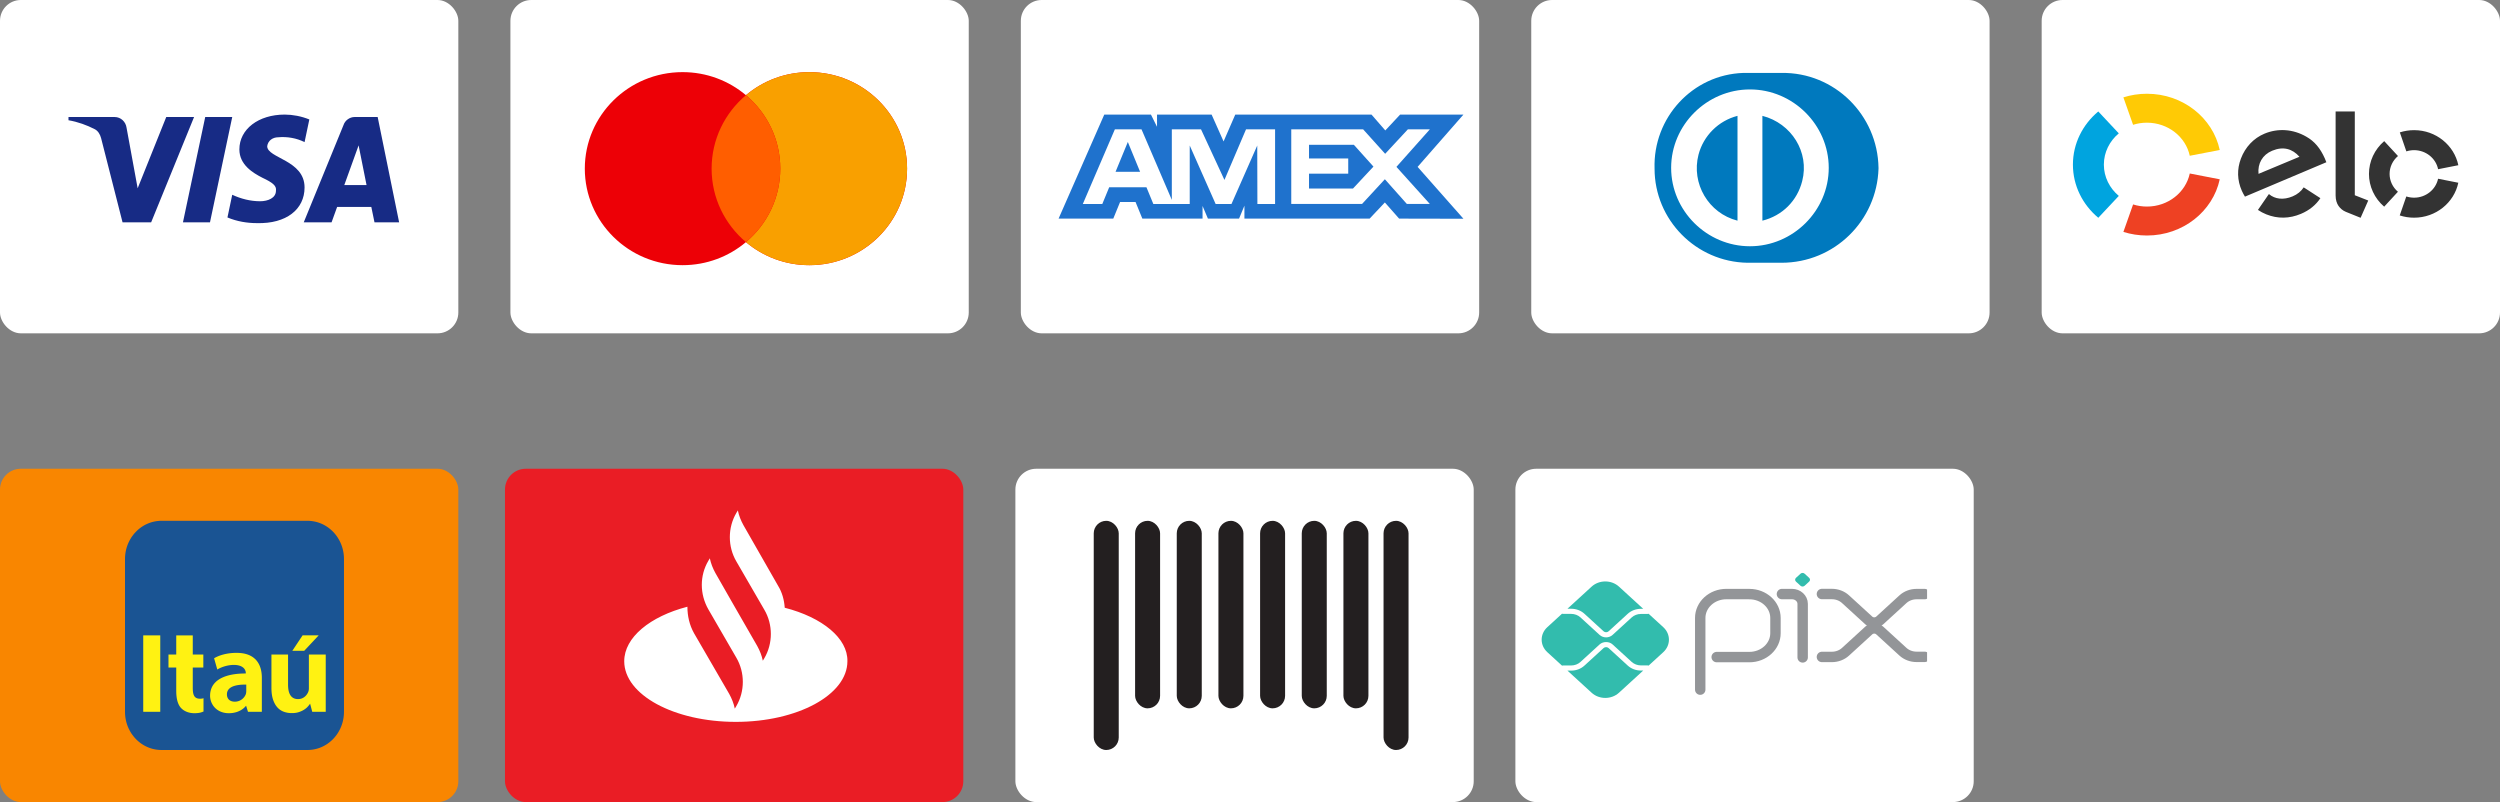
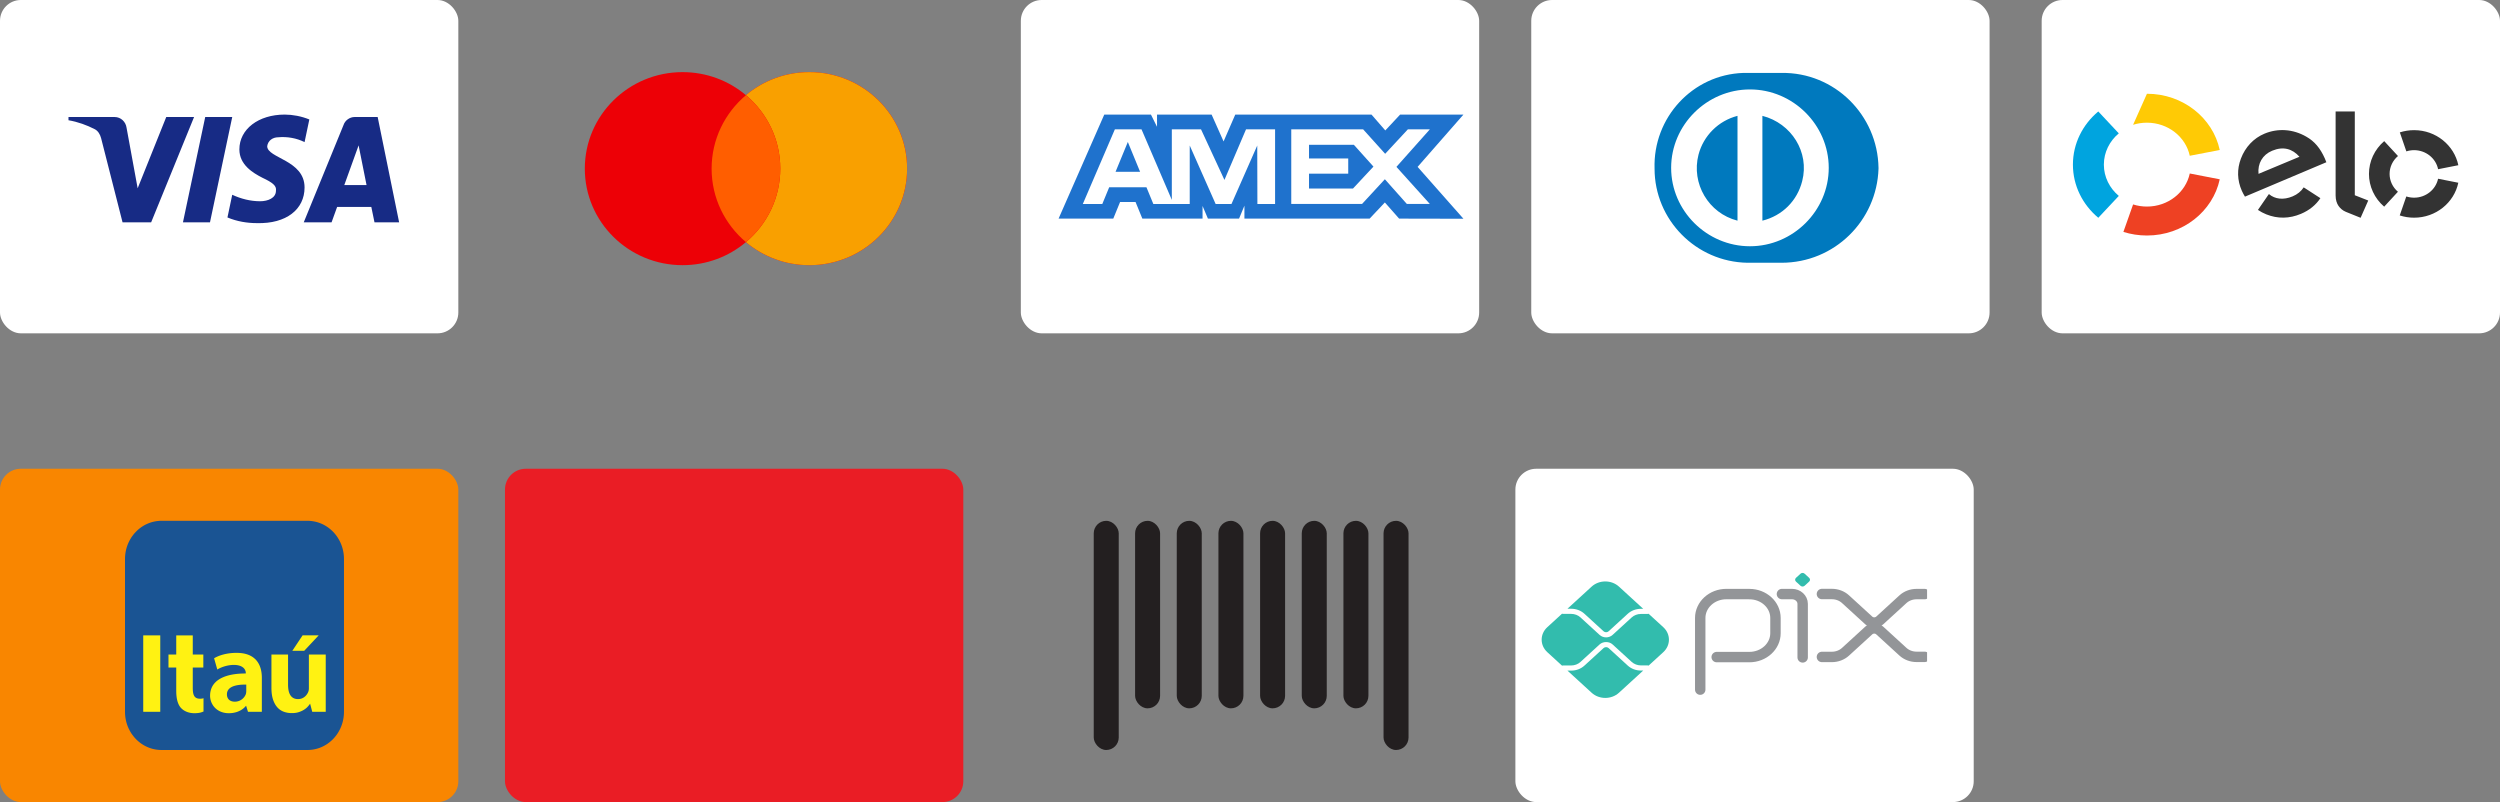
<svg xmlns="http://www.w3.org/2000/svg" width="240" height="77" viewBox="0 0 240 77" fill="none">
  <rect x="0" y="0" width="240" height="77" fill="#808080" stroke="none" />
  <rect width="44" height="32" rx="2" fill="white" />
  <path fill-rule="evenodd" clip-rule="evenodd" d="M14.511 21.342H11.764L9.704 13.256C9.606 12.884 9.399 12.555 9.093 12.4C8.331 12.011 7.491 11.701 6.575 11.544V11.233H11.001C11.611 11.233 12.069 11.701 12.146 12.244L13.215 18.076L15.96 11.233H18.631L14.511 21.342ZM20.159 21.342H17.564L19.701 11.233H22.295L20.159 21.342ZM25.651 14.034C25.727 13.489 26.185 13.178 26.72 13.178C27.559 13.1 28.474 13.256 29.238 13.644L29.696 11.468C28.932 11.156 28.092 11 27.33 11C24.812 11 22.98 12.4 22.98 14.344C22.98 15.822 24.278 16.598 25.194 17.066C26.185 17.532 26.567 17.843 26.491 18.31C26.491 19.009 25.727 19.32 24.965 19.32C24.049 19.32 23.133 19.087 22.294 18.698L21.836 20.875C22.752 21.264 23.744 21.42 24.66 21.42C27.483 21.497 29.238 20.098 29.238 17.998C29.238 15.354 25.651 15.199 25.651 14.034ZM38.316 21.342L36.256 11.233H34.044C33.586 11.233 33.127 11.544 32.975 12.011L29.16 21.342H31.831L32.364 19.865H35.646L35.951 21.342H38.316ZM34.426 13.955L35.188 17.765H33.052L34.426 13.955Z" fill="#172B85" />
-   <rect x="49" width="44" height="32" rx="2" fill="white" />
  <path fill-rule="evenodd" clip-rule="evenodd" d="M71.611 23.243C69.973 24.624 67.847 25.457 65.525 25.457C60.343 25.457 56.142 21.308 56.142 16.19C56.142 11.073 60.343 6.924 65.525 6.924C67.847 6.924 69.973 7.757 71.611 9.138C73.25 7.757 75.375 6.924 77.698 6.924C82.88 6.924 87.081 11.073 87.081 16.19C87.081 21.308 82.88 25.457 77.698 25.457C75.375 25.457 73.25 24.624 71.611 23.243Z" fill="#ED0006" />
  <path fill-rule="evenodd" clip-rule="evenodd" d="M71.611 23.244C73.629 21.544 74.909 19.015 74.909 16.19C74.909 13.366 73.629 10.837 71.611 9.137C73.25 7.757 75.375 6.924 77.697 6.924C82.879 6.924 87.08 11.073 87.08 16.19C87.08 21.308 82.879 25.457 77.697 25.457C75.375 25.457 73.25 24.624 71.611 23.244Z" fill="#F9A000" />
  <path fill-rule="evenodd" clip-rule="evenodd" d="M71.612 23.243C73.629 21.544 74.909 19.015 74.909 16.19C74.909 13.366 73.629 10.837 71.612 9.137C69.594 10.837 68.315 13.366 68.315 16.19C68.315 19.015 69.594 21.544 71.612 23.243Z" fill="#FF5E00" />
  <rect x="98" width="44" height="32" rx="2" fill="white" />
  <path fill-rule="evenodd" clip-rule="evenodd" d="M106.01 11L101.624 20.987H106.875L107.526 19.395H109.014L109.665 20.987H115.445V19.772L115.96 20.987H118.95L119.465 19.746V20.987H131.485L132.947 19.436L134.316 20.987L140.49 21L136.09 16.021L140.49 11H134.412L132.989 12.522L131.663 11H118.586L117.463 13.578L116.314 11H111.074V12.174L110.491 11H106.01ZM107.026 12.418H109.586L112.495 19.191V12.418H115.299L117.546 17.274L119.618 12.418H122.408V19.585H120.71L120.696 13.969L118.221 19.585H116.702L114.214 13.969V19.585H110.721L110.059 17.978H106.482L105.821 19.583H103.95L107.026 12.418ZM130.863 12.418H123.961V19.58H130.757L132.947 17.207L135.058 19.58H137.265L134.057 16.02L137.265 12.418H135.154L132.975 14.765L130.863 12.418ZM108.272 13.631L107.093 16.493H109.449L108.272 13.631ZM125.665 15.21V13.902V13.901H129.972L131.851 15.993L129.889 18.097H125.665V16.669H129.43V15.21H125.665Z" fill="#1F72CD" />
  <rect x="147" width="44" height="32" rx="2" fill="white" />
  <path fill-rule="evenodd" clip-rule="evenodd" d="M167.756 25.225H171.02C176.117 25.225 180.178 21.184 180.337 16.192V16.113C180.257 11.042 176.117 6.922 171.02 7.001H167.358C162.5 7.16 158.678 11.28 158.838 16.192C158.838 21.105 162.819 25.146 167.756 25.225ZM160.43 16.113C160.43 11.993 163.854 8.586 167.995 8.586C172.135 8.586 175.559 11.993 175.559 16.113C175.559 20.233 172.135 23.64 167.995 23.64C163.854 23.64 160.43 20.233 160.43 16.113ZM169.19 21.184V11.121C171.977 11.834 173.728 14.608 173.012 17.381C172.534 19.282 171.101 20.709 169.19 21.184ZM163.057 14.845C162.341 17.619 164.013 20.471 166.8 21.184V11.121C164.968 11.597 163.535 13.023 163.057 14.845Z" fill="#0079BE" />
  <rect x="196" width="44" height="32" rx="2" fill="white" />
  <g clip-path="url(#clip0_266_719)">
-     <path fill-rule="evenodd" clip-rule="evenodd" d="M204.776 11.981C205.205 11.845 205.654 11.777 206.106 11.778C208.136 11.778 209.83 13.141 210.218 14.954L213.095 14.399C212.435 11.318 209.557 9 206.106 9C205.315 9 204.556 9.122 203.845 9.347L204.776 11.981Z" fill="#FFCA05" />
+     <path fill-rule="evenodd" clip-rule="evenodd" d="M204.776 11.981C205.205 11.845 205.654 11.777 206.106 11.778C208.136 11.778 209.83 13.141 210.218 14.954L213.095 14.399C212.435 11.318 209.557 9 206.106 9L204.776 11.981Z" fill="#FFCA05" />
    <path fill-rule="evenodd" clip-rule="evenodd" d="M201.436 20.908L203.405 18.807C202.526 18.071 201.971 16.999 201.971 15.804C201.971 14.609 202.525 13.537 203.403 12.803L201.435 10.701C199.942 11.95 199 13.773 199 15.804C199 17.835 199.942 19.659 201.436 20.908Z" fill="#00A4DF" />
    <path fill-rule="evenodd" clip-rule="evenodd" d="M210.219 16.655C209.829 18.468 208.137 19.83 206.109 19.83C205.656 19.831 205.207 19.762 204.777 19.626L203.845 22.263C204.556 22.488 205.317 22.609 206.108 22.609C209.555 22.609 212.432 20.293 213.095 17.214L210.219 16.655Z" fill="#EE4123" />
    <path fill-rule="evenodd" clip-rule="evenodd" d="M221.238 18.04L221.236 18.041L221.154 17.988C220.919 18.357 220.554 18.657 220.092 18.851C219.213 19.221 218.399 19.126 217.815 18.629L217.761 18.708C217.76 18.707 217.76 18.706 217.759 18.706L216.762 20.153C217.01 20.32 217.276 20.461 217.555 20.574C218.656 21.018 219.783 20.997 220.893 20.529C221.696 20.191 222.326 19.677 222.757 19.024L221.238 18.04ZM218.125 14.471C217.198 14.857 216.719 15.701 216.818 16.691L220.748 15.05C220.072 14.28 219.193 14.025 218.125 14.471ZM215.516 18.877C215.405 18.698 215.305 18.512 215.218 18.321C214.765 17.299 214.743 16.243 215.126 15.229C215.547 14.117 216.351 13.265 217.39 12.832C218.697 12.286 220.141 12.394 221.393 13.114C222.189 13.557 222.753 14.24 223.181 15.206C223.236 15.33 223.283 15.462 223.33 15.575L215.516 18.877V18.877ZM226.061 10.701V18.743L227.351 19.25L226.618 20.908L225.195 20.334C224.876 20.199 224.658 19.994 224.494 19.762C224.336 19.526 224.219 19.202 224.219 18.765V10.701H226.061ZM229.401 16.695C229.401 17.019 229.472 17.34 229.61 17.635C229.748 17.931 229.949 18.195 230.201 18.409L228.88 19.841C228.42 19.446 228.052 18.961 227.801 18.418C227.549 17.875 227.42 17.287 227.421 16.693C227.421 16.098 227.551 15.511 227.803 14.969C228.056 14.427 228.424 13.942 228.885 13.548L230.207 14.978C229.954 15.192 229.751 15.456 229.612 15.752C229.473 16.048 229.401 16.37 229.401 16.695ZM231.751 18.977C232.887 18.978 233.835 18.197 234.056 17.159L235.998 17.543C235.593 19.459 233.844 20.9 231.749 20.898C231.282 20.898 230.817 20.825 230.374 20.681L231.006 18.859C231.24 18.935 231.491 18.977 231.751 18.977ZM231.757 12.495C233.853 12.496 235.6 13.943 236 15.861L234.058 16.243C233.951 15.729 233.664 15.265 233.244 14.932C232.825 14.6 232.299 14.417 231.755 14.415C231.502 14.416 231.25 14.455 231.01 14.532L230.384 12.709C230.827 12.566 231.29 12.494 231.757 12.495Z" fill="#333333" />
  </g>
  <rect y="45" width="44" height="32" rx="2" fill="#F98600" />
  <g clip-path="url(#clip1_266_719)">
    <path fill-rule="evenodd" clip-rule="evenodd" d="M15.505 49.996H29.517L29.699 50L29.876 50.016L30.052 50.039L30.224 50.071L30.394 50.112L30.561 50.161L30.723 50.219L30.882 50.285L31.038 50.358L31.188 50.439L31.335 50.528L31.478 50.623L31.614 50.725L31.747 50.835L31.875 50.951L31.995 51.072L32.112 51.199L32.221 51.331L32.327 51.47L32.424 51.615L32.514 51.763L32.598 51.917L32.676 52.075L32.747 52.238L32.808 52.404L32.864 52.574L32.911 52.749L32.95 52.926L32.981 53.107L33.003 53.289L33.017 53.477L33.022 53.665V68.335L33.017 68.523L33.003 68.709L32.981 68.893L32.95 69.073L32.911 69.251L32.864 69.425L32.808 69.594L32.747 69.761L32.676 69.924L32.598 70.081L32.514 70.235L32.424 70.384L32.327 70.528L32.221 70.666L32.112 70.799L31.995 70.927L31.875 71.048L31.747 71.163L31.614 71.272L31.478 71.374L31.335 71.469L31.188 71.557L31.038 71.638L30.882 71.712L30.723 71.777L30.561 71.835L30.394 71.884L30.224 71.925L30.052 71.957L29.876 71.98L29.699 71.995L29.517 71.999H15.505L15.324 71.995L15.146 71.98L14.97 71.957L14.798 71.925L14.627 71.884L14.462 71.835L14.299 71.777L14.14 71.712L13.983 71.638L13.832 71.557L13.687 71.469L13.543 71.374L13.407 71.272L13.274 71.163L13.147 71.048L13.026 70.927L12.909 70.799L12.8 70.666L12.696 70.528L12.597 70.384L12.507 70.235L12.423 70.081L12.345 69.924L12.274 69.761L12.212 69.594L12.157 69.425L12.11 69.251L12.07 69.073L12.04 68.893L12.018 68.709L12.004 68.523L12 68.335V53.665L12.004 53.477L12.018 53.289L12.04 53.107L12.07 52.926L12.11 52.749L12.157 52.574L12.212 52.404L12.274 52.238L12.345 52.075L12.423 51.917L12.507 51.763L12.597 51.615L12.696 51.47L12.8 51.331L12.909 51.199L13.026 51.072L13.147 50.951L13.274 50.835L13.407 50.725L13.543 50.623L13.687 50.528L13.832 50.439L13.983 50.358L14.14 50.285L14.299 50.219L14.462 50.161L14.627 50.112L14.798 50.071L14.97 50.039L15.146 50.016L15.324 50L15.505 49.996Z" fill="#1A5493" />
    <path fill-rule="evenodd" clip-rule="evenodd" d="M13.751 68.332H15.385V60.996H13.751V68.332Z" fill="#FFF212" />
    <path fill-rule="evenodd" clip-rule="evenodd" d="M22.709 62.674H22.616L22.524 62.677L22.433 62.681L22.345 62.687L22.259 62.692L22.173 62.7L22.089 62.71L22.006 62.72L21.926 62.732L21.847 62.744L21.77 62.758L21.694 62.773L21.62 62.788L21.548 62.804L21.477 62.823L21.407 62.841L21.34 62.859L21.274 62.879L21.211 62.9L21.149 62.92L21.089 62.941L21.031 62.963L20.975 62.985L20.921 63.008L20.868 63.03L20.817 63.054L20.768 63.077L20.721 63.1L20.676 63.123L20.633 63.147L20.592 63.171L20.553 63.194L20.861 64.275L20.896 64.253L20.933 64.231L20.971 64.209L21.01 64.188L21.051 64.167L21.093 64.147L21.136 64.126L21.181 64.107L21.227 64.088L21.274 64.068L21.322 64.049L21.37 64.031L21.419 64.015L21.469 63.997L21.52 63.98L21.571 63.965L21.624 63.95L21.676 63.936L21.73 63.923L21.782 63.91L21.837 63.898L21.892 63.887L21.946 63.877L22.001 63.868L22.055 63.859L22.11 63.853L22.165 63.846L22.219 63.842L22.274 63.837L22.328 63.834L22.384 63.832H22.437L22.524 63.834L22.608 63.837L22.686 63.844L22.76 63.853L22.831 63.865L22.898 63.879L22.962 63.895L23.02 63.913L23.077 63.934L23.13 63.956L23.178 63.979L23.223 64.004L23.265 64.03L23.304 64.057L23.341 64.087L23.374 64.115L23.404 64.145L23.433 64.177L23.458 64.207L23.48 64.239L23.5 64.272L23.519 64.304L23.534 64.335L23.548 64.367L23.561 64.398L23.569 64.429L23.577 64.459L23.584 64.488L23.589 64.517L23.592 64.544L23.595 64.571V64.595V64.654L23.399 64.656L23.207 64.661L23.02 64.671L22.839 64.684L22.663 64.703L22.492 64.726L22.325 64.752L22.165 64.784L22.01 64.818L21.862 64.858L21.717 64.902L21.579 64.95L21.448 65.002L21.322 65.058L21.201 65.119L21.086 65.184L20.979 65.253L20.877 65.325L20.782 65.402L20.694 65.485L20.611 65.57L20.536 65.66L20.467 65.754L20.404 65.852L20.351 65.954L20.302 66.061L20.262 66.171L20.229 66.287L20.202 66.405L20.182 66.527L20.172 66.655L20.168 66.786L20.169 66.864L20.174 66.943L20.184 67.021L20.197 67.098L20.214 67.175L20.234 67.252L20.257 67.328L20.285 67.402L20.315 67.475L20.351 67.546L20.389 67.617L20.43 67.685L20.474 67.753L20.523 67.817L20.576 67.881L20.631 67.941L20.689 67.999L20.751 68.054L20.817 68.106L20.885 68.156L20.958 68.202L21.034 68.246L21.113 68.286L21.196 68.322L21.281 68.355L21.369 68.384L21.462 68.409L21.557 68.429L21.655 68.446L21.756 68.458L21.862 68.465L21.969 68.468L22.035 68.466L22.1 68.464L22.163 68.461L22.226 68.455L22.287 68.449L22.349 68.44L22.41 68.431L22.47 68.42L22.529 68.406L22.587 68.392L22.644 68.377L22.701 68.361L22.756 68.343L22.811 68.323L22.865 68.301L22.918 68.279L22.969 68.256L23.02 68.231L23.07 68.207L23.119 68.179L23.166 68.15L23.212 68.121L23.258 68.09L23.302 68.058L23.345 68.025L23.387 67.991L23.428 67.955L23.466 67.918L23.504 67.881L23.541 67.842L23.576 67.802L23.61 67.761H23.629L23.807 68.332H25.137V65.081L25.136 64.957L25.129 64.836L25.12 64.716L25.107 64.598L25.09 64.481L25.067 64.367L25.043 64.255L25.012 64.147L24.977 64.04L24.939 63.936L24.894 63.836L24.846 63.738L24.792 63.644L24.734 63.553L24.669 63.465L24.601 63.381L24.528 63.301L24.447 63.226L24.362 63.154L24.271 63.087L24.175 63.023L24.073 62.966L23.965 62.912L23.851 62.864L23.731 62.82L23.604 62.782L23.471 62.749L23.332 62.722L23.186 62.702L23.033 62.687L22.874 62.677L22.709 62.674ZM23.642 66.303V66.336L23.64 66.371L23.638 66.405L23.636 66.441L23.631 66.475L23.628 66.511L23.622 66.545L23.614 66.58L23.611 66.592L23.607 66.61L23.603 66.626L23.598 66.637L23.593 66.651L23.588 66.665L23.574 66.699L23.558 66.732L23.541 66.765L23.522 66.798L23.503 66.83L23.482 66.863L23.459 66.894L23.436 66.925L23.41 66.955L23.386 66.985L23.358 67.014L23.329 67.043L23.3 67.071L23.27 67.097L23.237 67.123L23.205 67.148L23.17 67.171L23.136 67.194L23.099 67.215L23.062 67.236L23.025 67.255L22.985 67.271L22.945 67.288L22.904 67.303L22.861 67.315L22.819 67.328L22.775 67.337L22.73 67.346L22.685 67.353L22.638 67.357L22.591 67.361H22.544H22.502L22.461 67.358L22.421 67.355L22.382 67.35L22.344 67.343L22.307 67.336L22.27 67.326L22.235 67.315L22.202 67.304L22.168 67.291L22.136 67.275L22.106 67.259L22.076 67.243L22.048 67.223L22.021 67.203L21.996 67.182L21.971 67.159L21.948 67.134L21.926 67.109L21.906 67.082L21.888 67.053L21.87 67.024L21.854 66.992L21.839 66.96L21.828 66.927L21.816 66.892L21.807 66.856L21.799 66.819L21.792 66.779L21.788 66.739L21.786 66.698L21.784 66.655L21.786 66.607L21.789 66.562L21.796 66.516L21.803 66.472L21.814 66.431L21.828 66.39L21.843 66.351L21.86 66.313L21.88 66.276L21.901 66.241L21.925 66.207L21.951 66.174L21.979 66.142L22.009 66.113L22.04 66.085L22.074 66.057L22.11 66.029L22.147 66.005L22.186 65.981L22.227 65.958L22.269 65.936L22.314 65.915L22.358 65.896L22.406 65.878L22.455 65.86L22.505 65.845L22.557 65.83L22.61 65.815L22.664 65.803L22.721 65.79L22.777 65.779L22.837 65.77L22.892 65.761L22.949 65.753L23.007 65.746L23.068 65.739L23.128 65.735L23.191 65.73L23.254 65.727L23.319 65.724L23.358 65.723L23.398 65.722L23.438 65.72H23.478H23.519H23.559H23.6H23.642V66.303Z" fill="#FFF212" />
    <path fill-rule="evenodd" clip-rule="evenodd" d="M29.652 62.835V66.057V66.106L29.649 66.152L29.645 66.198L29.639 66.242L29.632 66.286L29.622 66.327L29.611 66.368L29.596 66.407L29.585 66.438L29.57 66.47L29.555 66.501L29.538 66.533L29.522 66.563L29.503 66.595L29.483 66.627L29.462 66.657L29.44 66.687L29.418 66.717L29.392 66.748L29.368 66.777L29.342 66.804L29.314 66.832L29.285 66.858L29.255 66.884L29.223 66.909L29.192 66.933L29.157 66.955L29.123 66.977L29.086 66.997L29.05 67.016L29.012 67.034L28.972 67.049L28.932 67.064L28.89 67.076L28.846 67.087L28.801 67.096L28.757 67.104L28.709 67.108L28.662 67.112H28.612L28.552 67.111L28.493 67.107L28.435 67.1L28.38 67.089L28.327 67.076L28.276 67.06L28.228 67.041L28.181 67.019L28.137 66.995L28.095 66.968L28.054 66.937L28.016 66.904L27.98 66.87L27.945 66.832L27.914 66.792L27.883 66.749L27.854 66.704L27.828 66.656L27.804 66.605L27.781 66.552L27.761 66.497L27.741 66.44L27.724 66.379L27.709 66.317L27.697 66.253L27.685 66.187L27.675 66.118L27.668 66.046L27.661 65.973L27.657 65.898L27.654 65.821L27.653 65.741V62.833H26.058V66.046V66.127L26.061 66.206L26.064 66.281L26.067 66.357L26.073 66.431L26.079 66.504L26.087 66.574L26.095 66.644L26.106 66.712L26.116 66.778L26.128 66.843L26.142 66.906L26.157 66.968L26.172 67.028L26.189 67.087L26.206 67.144L26.225 67.2L26.246 67.255L26.266 67.309L26.288 67.361L26.31 67.412L26.333 67.461L26.358 67.51L26.383 67.558L26.407 67.603L26.434 67.648L26.462 67.692L26.49 67.734L26.519 67.775L26.55 67.815L26.58 67.853L26.611 67.89L26.644 67.928L26.678 67.962L26.712 67.996L26.747 68.028L26.783 68.06L26.819 68.09L26.857 68.119L26.895 68.146L26.935 68.172L26.974 68.197L27.015 68.221L27.055 68.244L27.097 68.264L27.141 68.285L27.184 68.303L27.229 68.321L27.275 68.337L27.319 68.353L27.367 68.368L27.413 68.38L27.462 68.392L27.509 68.403L27.557 68.414L27.608 68.423L27.657 68.431L27.707 68.438L27.758 68.443L27.81 68.449L27.862 68.453L27.915 68.454L27.969 68.457H28.022H28.07L28.116 68.456L28.16 68.454L28.205 68.451L28.25 68.448L28.293 68.443L28.337 68.439L28.378 68.432L28.419 68.427L28.46 68.418L28.501 68.412L28.54 68.402L28.578 68.394L28.616 68.383L28.654 68.372L28.691 68.361L28.762 68.336L28.832 68.31L28.897 68.282L28.962 68.255L29.023 68.225L29.083 68.194L29.139 68.161L29.193 68.128L29.244 68.094L29.294 68.06L29.342 68.024L29.387 67.988L29.431 67.951L29.472 67.912L29.51 67.874L29.546 67.834L29.582 67.796L29.615 67.757L29.645 67.72L29.674 67.684L29.702 67.65L29.726 67.615L29.749 67.584L29.77 67.551L29.975 68.332H31.27V62.835H29.652Z" fill="#FFF212" />
    <path fill-rule="evenodd" clip-rule="evenodd" d="M16.919 60.996V62.832H16.174V64.085H16.919V66.321L16.92 66.39L16.921 66.457L16.923 66.525L16.925 66.589L16.929 66.654L16.934 66.717L16.94 66.779L16.946 66.841L16.953 66.9L16.961 66.959L16.97 67.017L16.98 67.073L16.991 67.128L17.003 67.183L17.015 67.236L17.028 67.288L17.042 67.339L17.058 67.388L17.074 67.436L17.091 67.483L17.109 67.53L17.128 67.574L17.147 67.618L17.168 67.659L17.189 67.7L17.212 67.74L17.235 67.779L17.26 67.817L17.285 67.853L17.311 67.888L17.339 67.922L17.367 67.954L17.393 67.981L17.419 68.008L17.447 68.035L17.474 68.061L17.505 68.085L17.535 68.11L17.568 68.135L17.601 68.158L17.633 68.182L17.669 68.204L17.704 68.224L17.741 68.246L17.779 68.266L17.817 68.285L17.858 68.304L17.897 68.321L17.939 68.338L17.982 68.354L18.025 68.369L18.068 68.382L18.113 68.396L18.159 68.407L18.205 68.418L18.252 68.428L18.299 68.438L18.348 68.446L18.396 68.451L18.447 68.457L18.497 68.462L18.548 68.465L18.599 68.466L18.652 68.468L18.738 68.466L18.818 68.464L18.894 68.46L18.962 68.454L19.026 68.447L19.085 68.439L19.142 68.429L19.193 68.418L19.243 68.407L19.289 68.395L19.332 68.381L19.375 68.367L19.457 68.337L19.537 68.305V67.028L19.516 67.036L19.488 67.044L19.456 67.053L19.415 67.06L19.369 67.067L19.318 67.071L19.263 67.075L19.203 67.076L19.151 67.075L19.102 67.072L19.055 67.067L19.011 67.058L18.968 67.049L18.929 67.038L18.89 67.024L18.855 67.007L18.823 66.99L18.791 66.97L18.761 66.947L18.734 66.924L18.708 66.897L18.685 66.87L18.662 66.84L18.643 66.806L18.624 66.773L18.607 66.736L18.591 66.699L18.576 66.659L18.565 66.617L18.553 66.574L18.544 66.527L18.534 66.481L18.528 66.431L18.521 66.379L18.516 66.327L18.512 66.272L18.51 66.214L18.507 66.156L18.506 66.096V66.034V64.085H19.52V62.832H18.506V60.996H16.919Z" fill="#FFF212" />
    <path fill-rule="evenodd" clip-rule="evenodd" d="M29.048 60.995L28.062 62.478H29.203L30.592 60.995H29.048Z" fill="#FFF212" />
  </g>
  <rect x="48.477" y="45" width="44" height="32" rx="2" fill="#EA1D25" />
-   <path d="M75.334 58.343C75.285 57.609 75.09 56.875 74.698 56.239L71.372 50.419C71.127 49.978 70.932 49.489 70.834 49L70.687 49.245C69.856 50.663 69.856 52.473 70.687 53.892L73.378 58.539C74.209 59.957 74.209 61.767 73.378 63.186L73.231 63.43C73.133 62.941 72.937 62.452 72.693 62.012L70.247 57.756L68.682 55.017C68.437 54.576 68.242 54.087 68.144 53.598L67.997 53.843C67.165 55.261 67.165 57.022 67.997 58.49L70.687 63.137C71.519 64.555 71.519 66.365 70.687 67.784L70.54 68.028C70.443 67.539 70.247 67.05 70.002 66.61L66.627 60.789C66.187 60.006 65.991 59.126 65.991 58.245C62.42 59.175 59.926 61.18 59.926 63.479C59.926 66.707 64.719 69.3 70.638 69.3C76.557 69.3 81.351 66.707 81.351 63.479C81.4 61.278 78.954 59.272 75.334 58.343Z" fill="white" />
-   <rect x="97.477" y="45" width="44" height="32" rx="2" fill="white" />
  <rect x="104.999" y="50" width="2.4" height="22" rx="1.2" fill="#231F20" />
  <rect x="132.82" y="50" width="2.4" height="22" rx="1.2" fill="#231F20" />
  <rect x="116.969" y="50" width="2.4" height="18" rx="1.2" fill="#231F20" />
  <rect x="108.969" y="50" width="2.4" height="18" rx="1.2" fill="#231F20" />
  <rect x="112.969" y="50" width="2.4" height="18" rx="1.2" fill="#231F20" />
  <rect x="124.969" y="50" width="2.4" height="18" rx="1.2" fill="#231F20" />
  <rect x="128.969" y="50" width="2.4" height="18" rx="1.2" fill="#231F20" />
  <rect x="120.969" y="50" width="2.4" height="18" rx="1.2" fill="#231F20" />
  <rect x="145.477" y="45" width="44" height="32" rx="2" fill="white" />
  <g clip-path="url(#clip2_266_719)">
    <path d="M163.222 66.205V59.323C163.222 58.057 164.344 57.03 165.728 57.03L167.948 57.033C169.328 57.036 170.445 58.06 170.445 59.323V60.788C170.445 62.054 169.323 63.08 167.939 63.08H164.802" stroke="#939598" stroke-miterlimit="10" stroke-linecap="round" stroke-linejoin="round" />
    <path d="M171.065 57.029H172.028C172.596 57.029 173.056 57.451 173.056 57.97V63.111" stroke="#939598" stroke-miterlimit="10" stroke-linecap="round" stroke-linejoin="round" />
    <path d="M172.85 56.233L172.413 55.833C172.305 55.734 172.305 55.573 172.413 55.474L172.85 55.075C172.958 54.975 173.134 54.975 173.243 55.075L173.679 55.474C173.788 55.573 173.788 55.734 173.679 55.833L173.242 56.233C173.134 56.332 172.958 56.332 172.85 56.233Z" fill="#32BCAD" />
    <path d="M174.904 57.025H175.859C176.351 57.025 176.822 57.204 177.169 57.522L179.404 59.566C179.693 59.831 180.162 59.831 180.452 59.566L182.678 57.529C183.025 57.211 183.496 57.032 183.988 57.032H184.764" stroke="#939598" stroke-miterlimit="10" stroke-linecap="round" stroke-linejoin="round" />
    <path d="M174.904 63.066H175.859C176.351 63.066 176.822 62.887 177.169 62.569L179.404 60.525C179.693 60.26 180.162 60.26 180.452 60.525L182.678 62.562C183.025 62.88 183.496 63.058 183.988 63.058H184.764" stroke="#939598" stroke-miterlimit="10" stroke-linecap="round" stroke-linejoin="round" />
    <path d="M157.528 64.373C157.049 64.373 156.598 64.202 156.259 63.892L154.426 62.214C154.297 62.096 154.073 62.097 153.944 62.214L152.105 63.898C151.766 64.208 151.315 64.379 150.836 64.379H150.475L152.796 66.503C153.521 67.166 154.696 67.166 155.421 66.503L157.749 64.373H157.528Z" fill="#32BCAD" />
    <path d="M150.836 58.44C151.315 58.44 151.766 58.611 152.105 58.921L153.944 60.604C154.077 60.726 154.293 60.726 154.426 60.604L156.259 58.927C156.598 58.617 157.049 58.446 157.528 58.446H157.749L155.421 56.316C154.696 55.653 153.521 55.653 152.796 56.316L150.475 58.44L150.836 58.44Z" fill="#32BCAD" />
    <path d="M159.674 60.208L158.267 58.921C158.236 58.932 158.203 58.939 158.167 58.939H157.528C157.197 58.939 156.874 59.062 156.64 59.276L154.807 60.953C154.636 61.11 154.41 61.188 154.185 61.188C153.96 61.188 153.735 61.11 153.563 60.953L151.724 59.27C151.49 59.056 151.166 58.933 150.836 58.933H150.049C150.016 58.933 149.985 58.926 149.955 58.916L148.543 60.208C147.818 60.871 147.818 61.947 148.543 62.61L149.955 63.903C149.985 63.892 150.016 63.885 150.049 63.885H150.836C151.166 63.885 151.49 63.763 151.724 63.548L153.563 61.865C153.896 61.561 154.475 61.561 154.807 61.865L156.64 63.542C156.874 63.756 157.197 63.879 157.528 63.879H158.167C158.203 63.879 158.236 63.886 158.267 63.898L159.674 62.61C160.399 61.947 160.399 60.871 159.674 60.208" fill="#32BCAD" />
  </g>
  <defs>
    <clipPath id="clip0_266_719">
      <rect width="37" height="14" fill="white" transform="translate(199 9)" />
    </clipPath>
    <clipPath id="clip1_266_719">
      <rect width="21" height="22" fill="white" transform="translate(12 50)" />
    </clipPath>
    <clipPath id="clip2_266_719">
      <rect width="37" height="12" fill="white" transform="translate(147.999 55)" />
    </clipPath>
  </defs>
</svg>